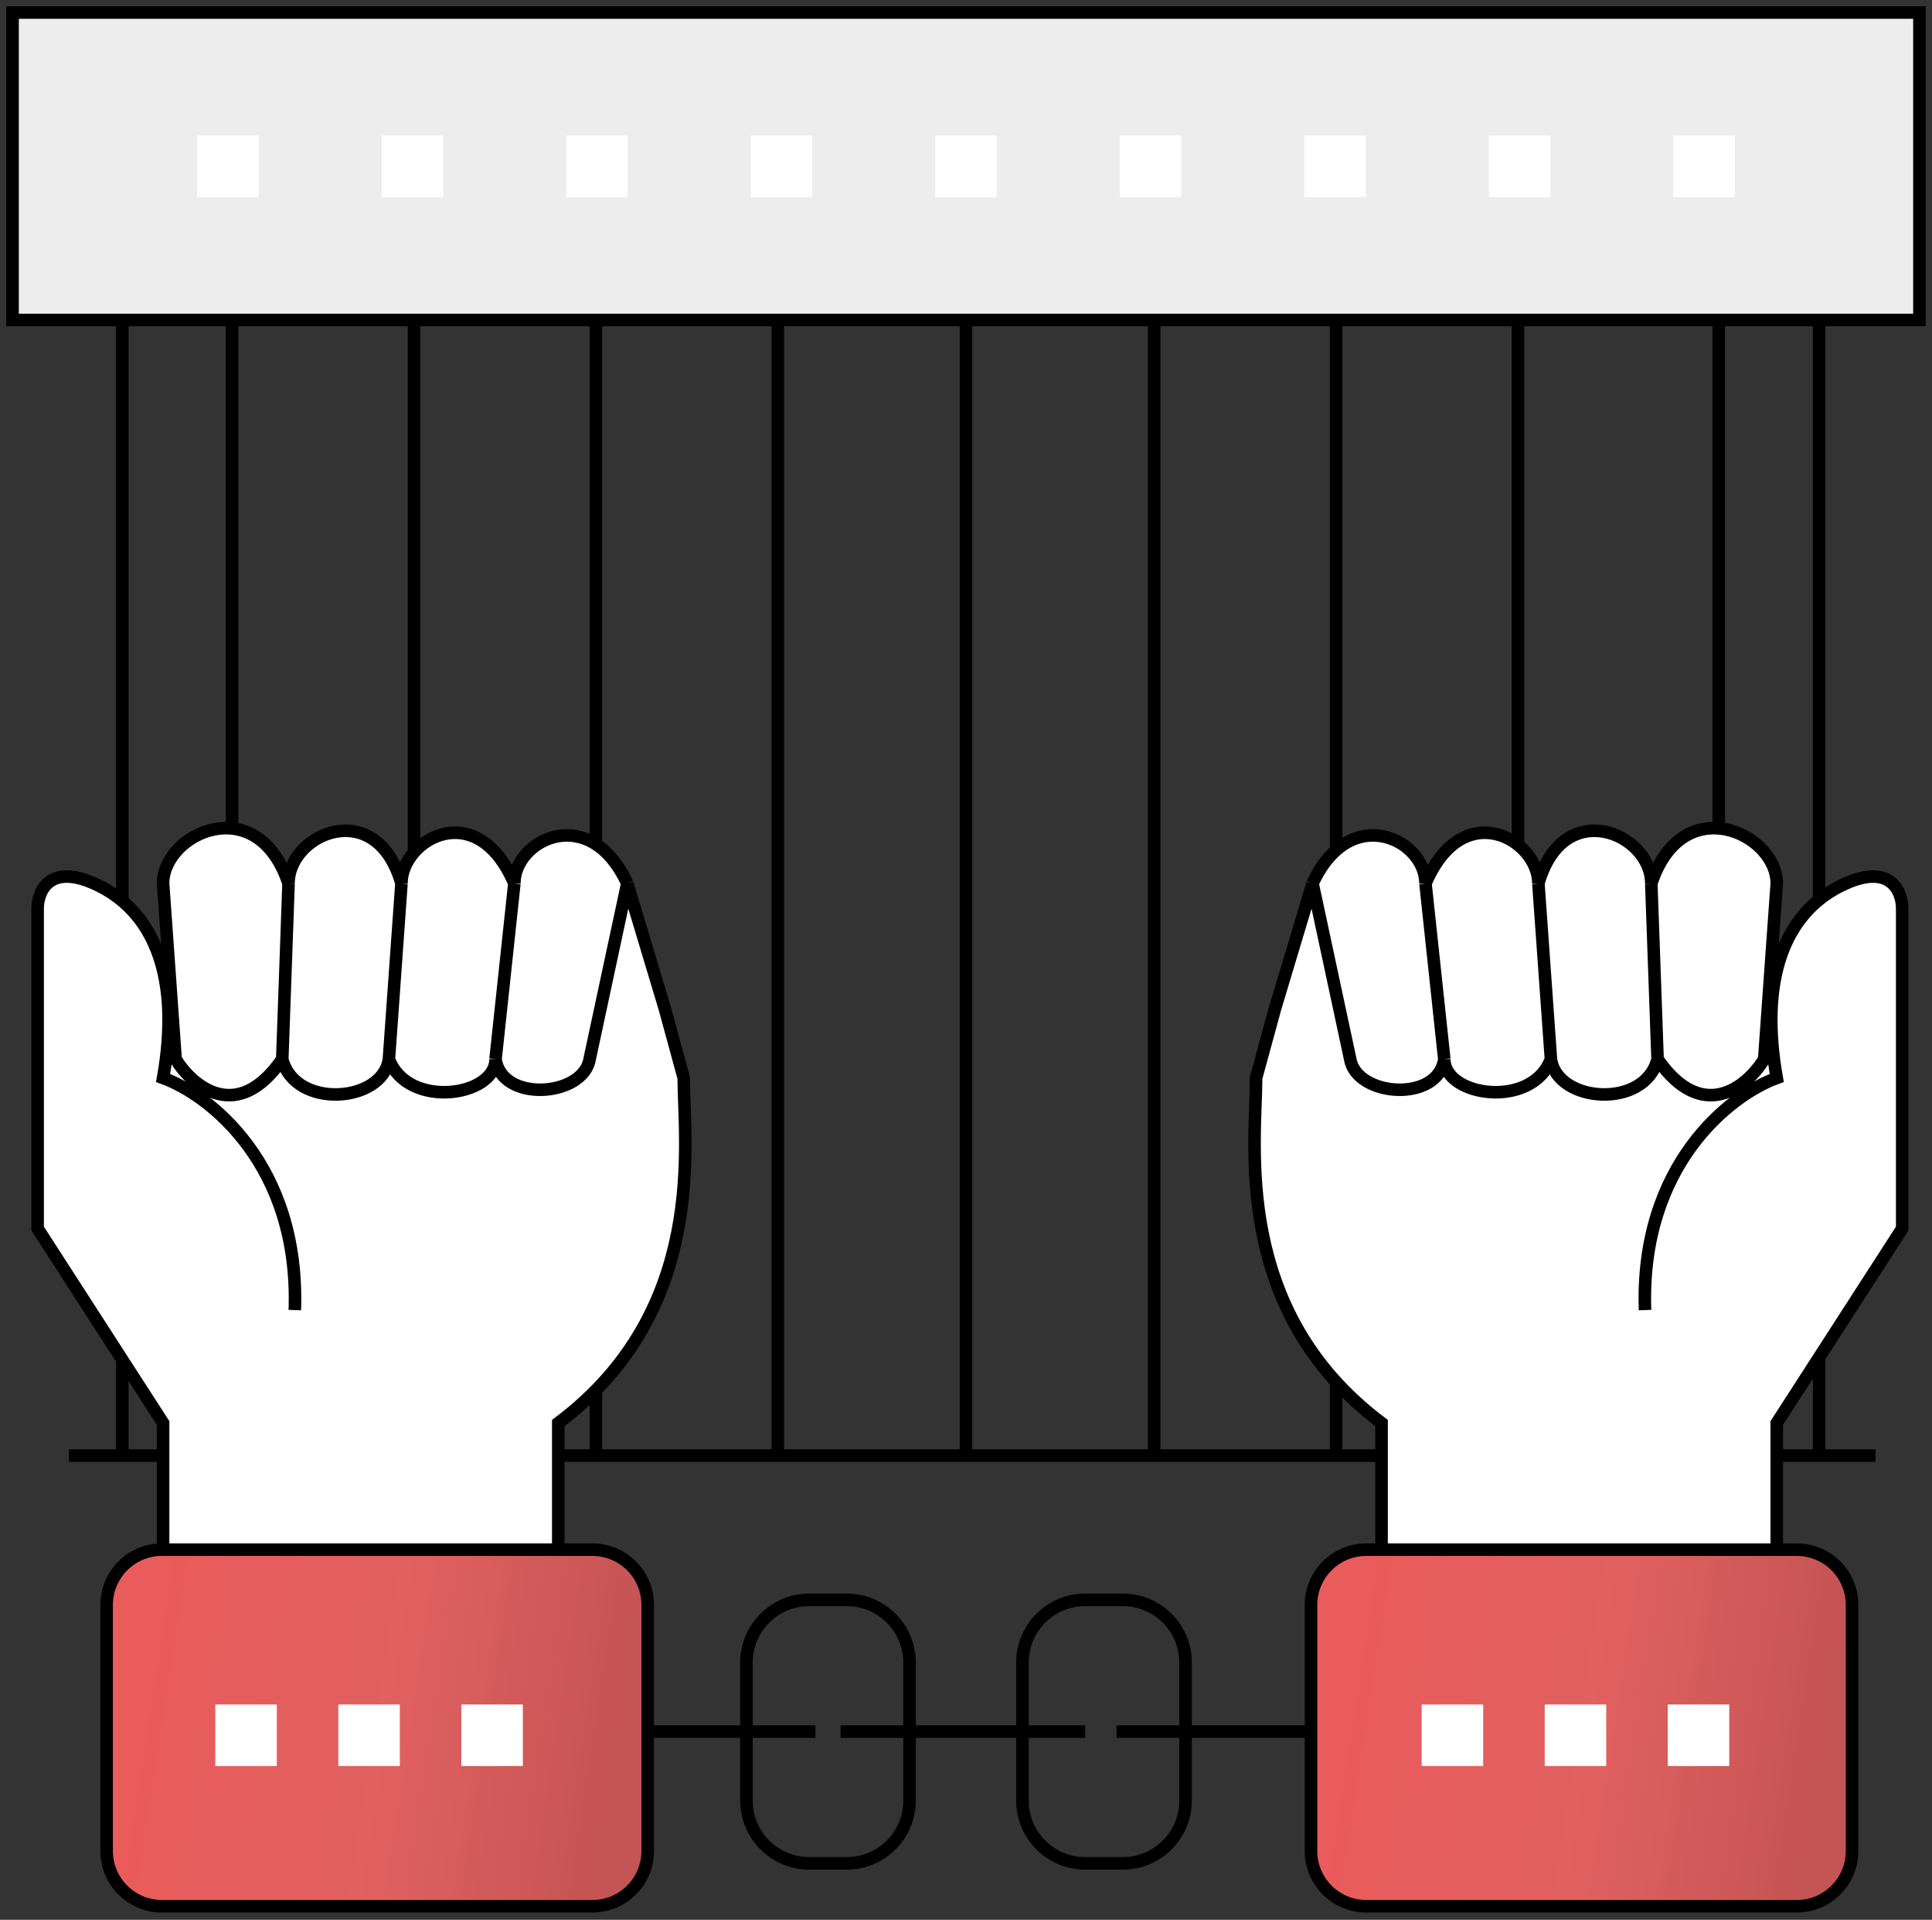
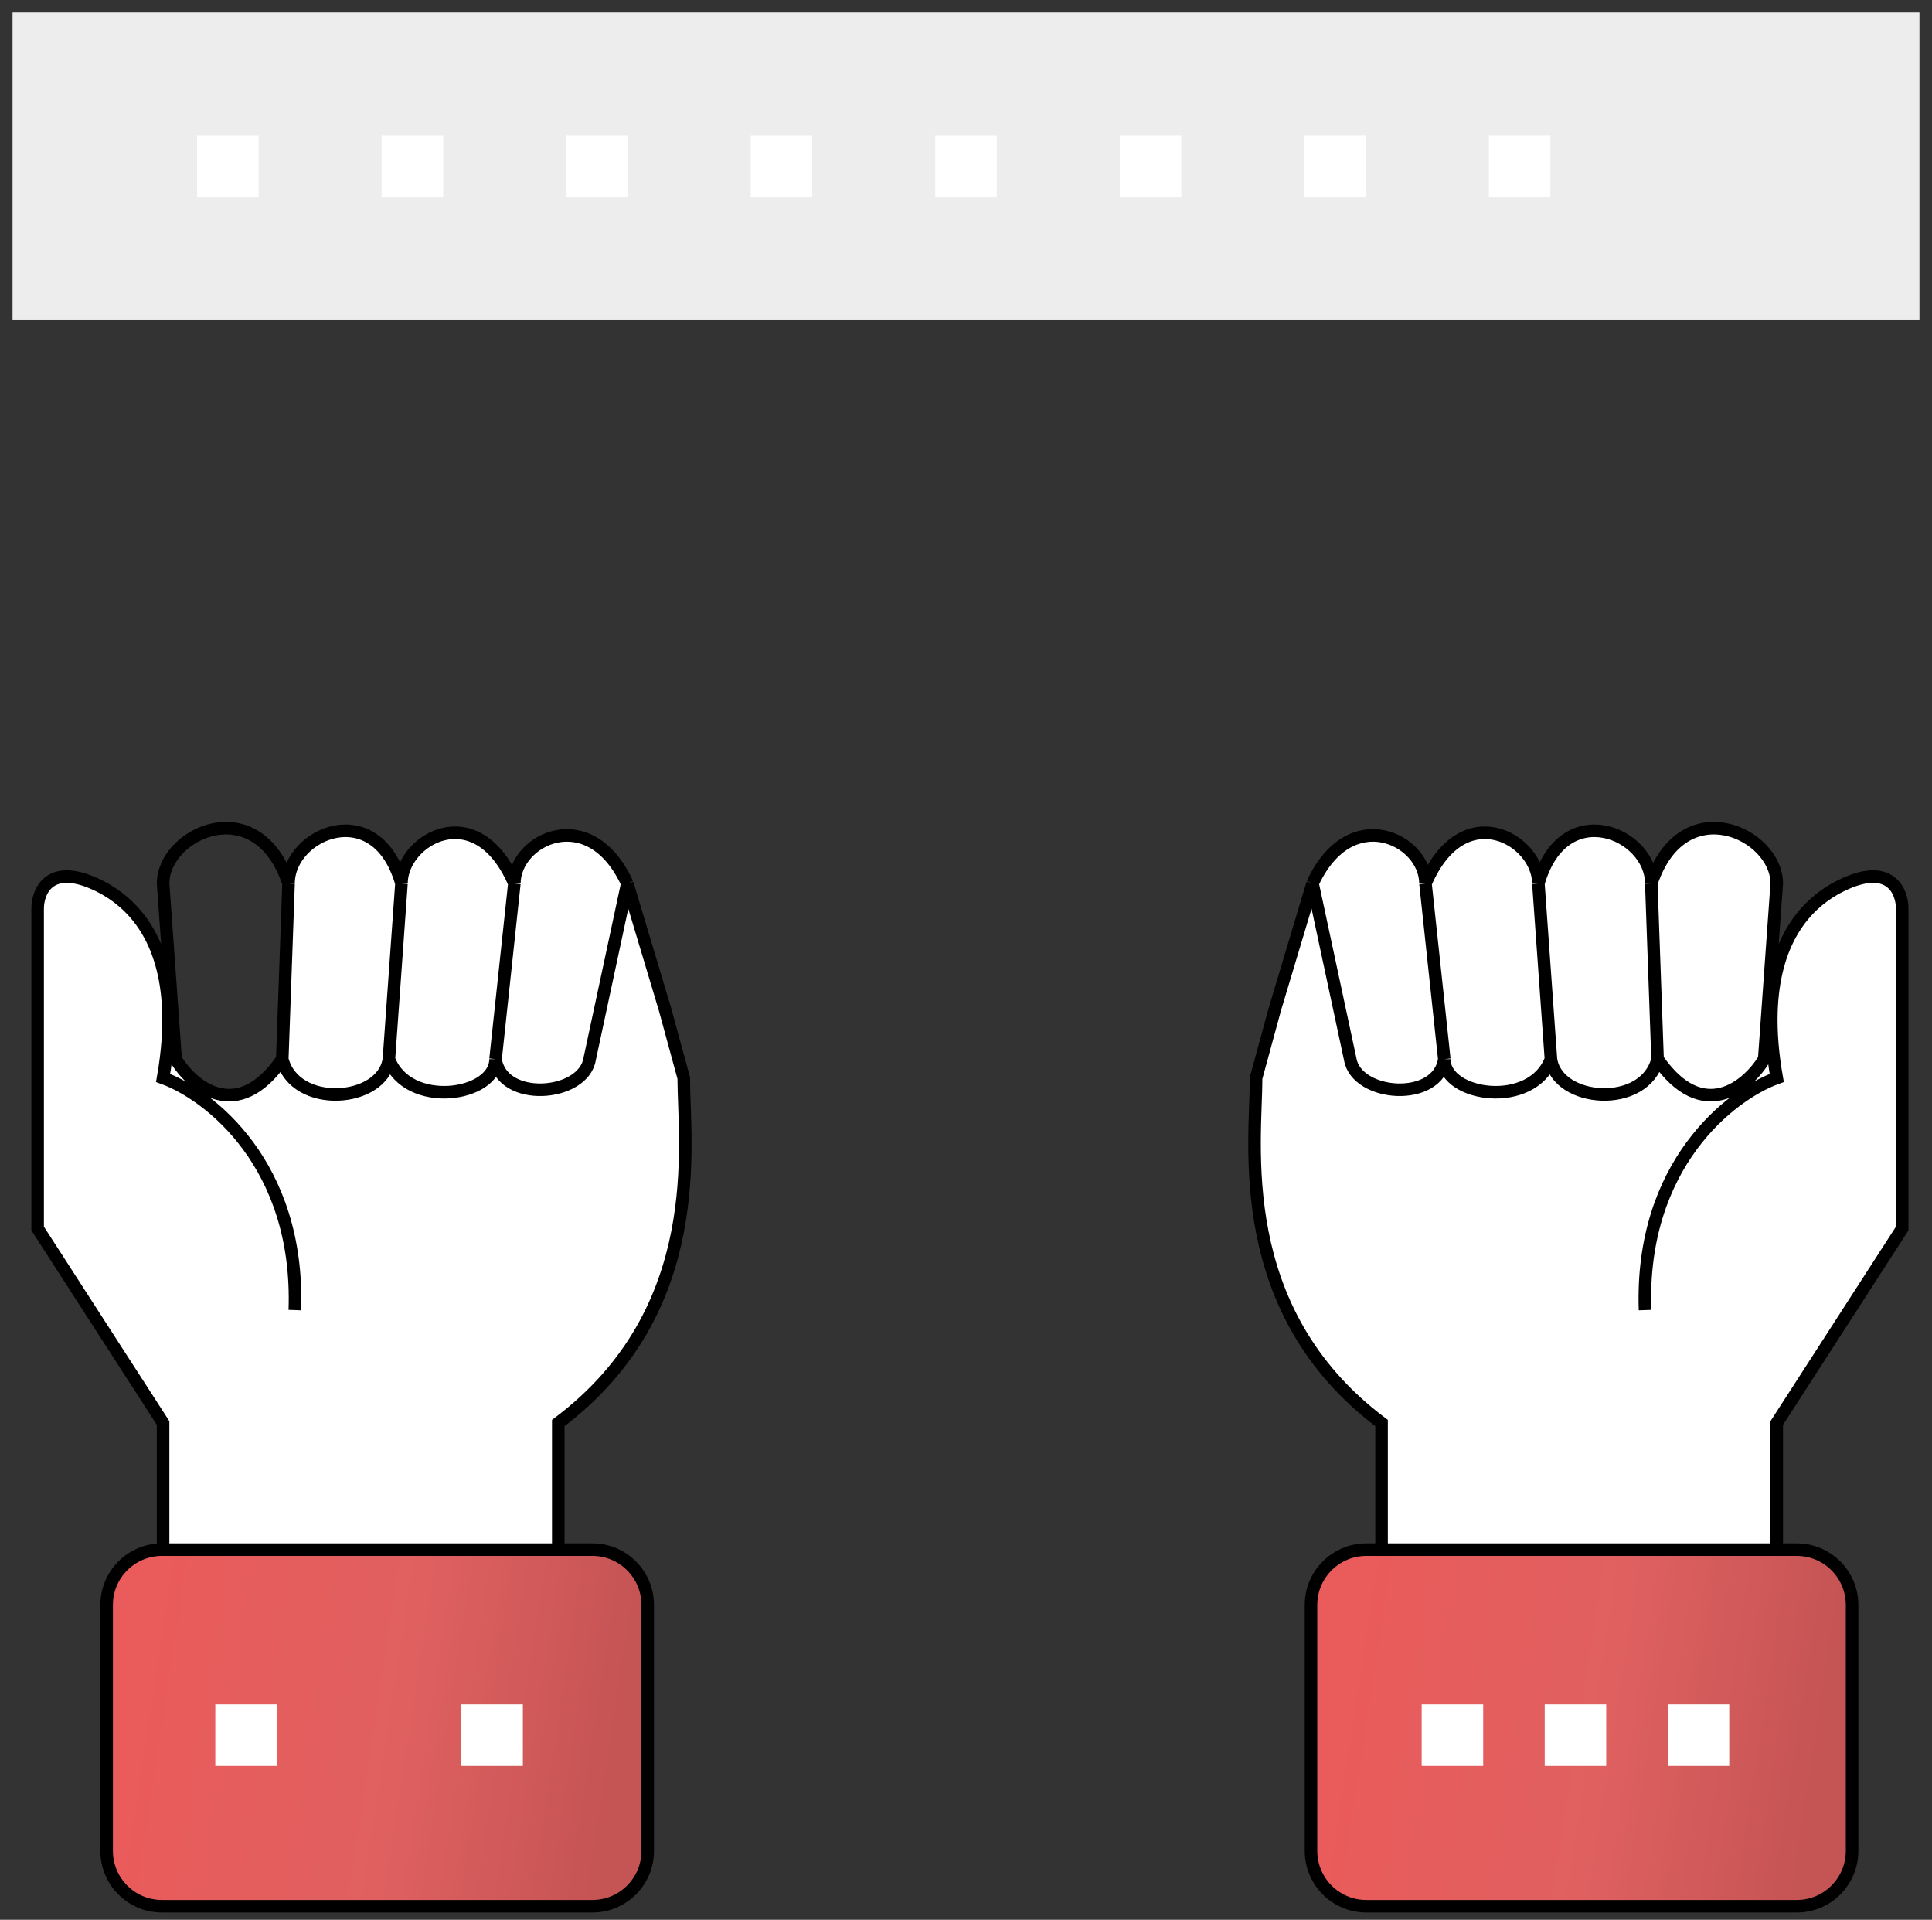
<svg xmlns="http://www.w3.org/2000/svg" width="154" height="153" viewBox="0 0 154 153" fill="none">
  <rect x="0" y="0" width="154" height="153" fill="#333333" stroke="none" />
-   <path d="M1 1V25.5H9.75H18.5H33H47.5H62H77H92H106.5H121H137H145H153V1H1Z" fill="#EDEDED" />
-   <path d="M37 138H59.5M130.5 138H94.5M86.5 138H81.5M89 138H94.5M65 138H59.5M67 138H72.5M59.5 138V132.5C59.5 129.739 61.739 127.5 64.5 127.5H67.5C70.261 127.5 72.5 129.739 72.5 132.5V138M59.5 138V143.5C59.5 146.261 61.739 148.5 64.5 148.5H67.5C70.261 148.5 72.5 146.261 72.5 143.5V138M72.5 138H81.5M81.5 138V132.5C81.5 129.739 83.739 127.5 86.5 127.5H89.5C92.261 127.5 94.5 129.739 94.5 132.5V138M81.5 138V143.5C81.5 146.261 83.739 148.5 86.5 148.5H89.5C92.261 148.5 94.5 146.261 94.5 143.5V138M77 116V25.5M77 116H92M77 116H62M77 25.5H92M77 25.5H62M92 25.5V116M92 25.5H106.5M92 116H106.5M106.5 25.5V116M106.5 25.5H121M106.5 116H121M121 25.5V116M121 25.5H137M121 116H137M137 25.5V116M137 25.5H145M137 116H138.5C139.255 116 142.16 116 145 116M149.5 116C148.326 116 146.674 116 145 116M145 25.5H153V1H1V25.5H9.75M145 25.5V116M62 116V25.5M62 116H47.5M62 25.5H47.5M47.5 25.5V116M47.5 25.5H33M47.5 116H33M33 25.5V116M33 25.5H18.5M33 116H25H18.5M5.5 116H9.75M18.5 25.5V116M18.5 25.5H9.75M18.5 116H9.75M9.75 25.5V116" stroke="black" />
-   <path d="M23 70.408C20.5 62.908 13 66.408 13 70.408L13.685 80L14 84.408C15.333 86.575 18.9 89.608 22.5 84.408L23 70.408Z" fill="white" />
+   <path d="M1 1V25.5H9.75H18.5H33H47.5H62H77H92H106.5H121H137H145H153V1H1" fill="#EDEDED" />
  <path d="M23 70.408L22.5 84.408C23.5 88.408 30.5 87.908 31 84.408L32 70.408C30 63.408 23 66.408 23 70.408Z" fill="white" />
  <path d="M32 70.408L31 84.408C32.5 88.408 39.5 87.408 39.5 84.408L41 70.408C38 63.408 32 66.908 32 70.408Z" fill="white" />
  <path d="M41 70.408L39.5 84.408C40 87.908 46.5 87.408 47 84.408L50 70.408C47 63.908 41 66.908 41 70.408Z" fill="white" />
  <path d="M13 113.408V125.408H44.5V113.408C56.5 104.408 54.5 91.075 54.5 85.908L53 80.408L50 70.408L47 84.408C46.5 87.408 40 87.908 39.5 84.408C39.5 87.408 32.5 88.408 31 84.408C30.5 87.908 23.5 88.408 22.5 84.408C18.9 89.608 15.333 86.575 14 84.408L13.685 80L13.413 80.308C13.162 75.148 10.903 71.921 7.5 70.408C3.9 68.808 3 71.075 3 72.408V97.908L13 113.408Z" fill="white" />
  <path d="M23.5 104.408C23.9 92.808 16.667 87.242 13 85.908C13.366 83.836 13.494 81.971 13.413 80.308M23 70.408C20.5 62.908 13 66.408 13 70.408L13.685 80M23 70.408L22.5 84.408M23 70.408C23 66.408 30 63.408 32 70.408M22.5 84.408C23.5 88.408 30.5 87.908 31 84.408M22.5 84.408C18.9 89.608 15.333 86.575 14 84.408L13.685 80M32 70.408L31 84.408M32 70.408C32 66.908 38 63.408 41 70.408M31 84.408C32.5 88.408 39.5 87.408 39.5 84.408M41 70.408L39.5 84.408M41 70.408C41 66.908 47 63.908 50 70.408M39.5 84.408C40 87.908 46.5 87.408 47 84.408L50 70.408M50 70.408L53 80.408L54.5 85.908C54.5 91.075 56.5 104.408 44.5 113.408V125.408H13V113.408L3 97.908V72.408C3 71.075 3.9 68.808 7.5 70.408C10.903 71.921 13.162 75.148 13.413 80.308M13.413 80.308L13.685 80" stroke="black" />
  <path d="M141.625 113.408V125.408H110.125V113.408C98.125 104.408 100.125 91.075 100.125 85.908L101.625 80.408L104.625 70.408L107.625 84.408C108.125 87.408 114.625 87.908 115.125 84.408C115.125 87.408 122.125 88.408 123.625 84.408C124.125 87.908 131.125 88.408 132.125 84.408C135.725 89.608 139.292 86.575 140.625 84.408L140.94 80L141.198 80.68C141.356 75.303 143.641 71.957 147.125 70.408C150.725 68.808 151.625 71.075 151.625 72.408V97.908L141.625 113.408Z" fill="white" />
  <path d="M113.625 70.408L115.125 84.408C114.625 87.908 108.125 87.408 107.625 84.408L104.625 70.408C107.625 63.908 113.625 66.908 113.625 70.408Z" fill="white" />
  <path d="M122.625 70.408L123.625 84.408C122.125 88.408 115.125 87.408 115.125 84.408L113.625 70.408C116.625 63.408 122.625 66.908 122.625 70.408Z" fill="white" />
  <path d="M131.625 70.408L132.125 84.408C131.125 88.408 124.125 87.908 123.625 84.408L122.625 70.408C124.625 63.408 131.625 66.408 131.625 70.408Z" fill="white" />
  <path d="M131.625 70.408C134.125 62.908 141.625 66.408 141.625 70.408L140.94 80L140.625 84.408C139.292 86.575 135.725 89.608 132.125 84.408L131.625 70.408Z" fill="white" />
  <path d="M131.125 104.408C130.725 92.808 137.958 87.242 141.625 85.908C141.286 83.989 141.152 82.248 141.198 80.68M131.625 70.408C134.125 62.908 141.625 66.408 141.625 70.408L140.94 80M131.625 70.408L132.125 84.408M131.625 70.408C131.625 66.408 124.625 63.408 122.625 70.408M132.125 84.408C131.125 88.408 124.125 87.908 123.625 84.408M132.125 84.408C135.725 89.608 139.292 86.575 140.625 84.408L140.94 80M122.625 70.408L123.625 84.408M122.625 70.408C122.625 66.908 116.625 63.408 113.625 70.408M123.625 84.408C122.125 88.408 115.125 87.408 115.125 84.408M113.625 70.408L115.125 84.408M113.625 70.408C113.625 66.908 107.625 63.908 104.625 70.408M115.125 84.408C114.625 87.908 108.125 87.408 107.625 84.408L104.625 70.408M104.625 70.408L101.625 80.408L100.125 85.908C100.125 91.075 98.125 104.408 110.125 113.408V125.408H141.625V113.408L151.625 97.908V72.408C151.625 71.075 150.725 68.808 147.125 70.408C143.641 71.957 141.356 75.303 141.198 80.68M141.198 80.68L140.94 80" stroke="black" />
  <path d="M143.226 151.919H108.903C106.475 151.919 104.5 149.944 104.5 147.516V127.903C104.5 125.475 106.475 123.5 108.903 123.5H143.226C145.654 123.5 147.629 125.475 147.629 127.903V147.516C147.629 149.944 145.654 151.919 143.226 151.919Z" fill="url(#paint0_linear)" stroke="black" />
  <path d="M47.226 151.919H12.903C10.475 151.919 8.5 149.944 8.5 147.516V127.903C8.5 125.475 10.475 123.5 12.903 123.5H47.226C49.654 123.5 51.629 125.475 51.629 127.903V147.516C51.629 149.944 49.654 151.919 47.226 151.919Z" fill="url(#paint1_linear)" stroke="black" />
  <path d="M15.709 10.806H20.612V15.71H15.709V10.806Z" fill="white" />
  <path d="M17.162 135.839H22.065V140.742H17.162V135.839Z" fill="white" />
-   <path d="M26.967 135.839H31.87V140.742H26.967V135.839Z" fill="white" />
  <path d="M36.773 135.839H41.677V140.742H36.773V135.839Z" fill="white" />
  <path d="M30.42 10.806H35.323V15.71H30.42V10.806Z" fill="white" />
  <path d="M45.129 10.806H50.032V15.71H45.129V10.806Z" fill="white" />
  <path d="M59.838 10.806H64.741V15.71H59.838V10.806Z" fill="white" />
  <path d="M74.549 10.806H79.452V15.71H74.549V10.806Z" fill="white" />
  <path d="M89.258 10.806H94.161V15.71H89.258V10.806Z" fill="white" />
  <path d="M103.967 10.806H108.87V15.71H103.967V10.806Z" fill="white" />
  <path d="M118.678 10.806H123.581V15.71H118.678V10.806Z" fill="white" />
-   <path d="M133.387 10.806H138.29V15.71H133.387V10.806Z" fill="white" />
  <path d="M132.936 135.839H137.839V140.742H132.936V135.839Z" fill="white" />
  <path d="M123.129 135.839H128.032V140.742H123.129V135.839Z" fill="white" />
  <path d="M113.322 135.839H118.225V140.742H113.322V135.839Z" fill="white" />
  <defs>
    <linearGradient id="paint0_linear" x1="108.167" y1="128.396" x2="146.046" y2="134.201" gradientUnits="userSpaceOnUse">
      <stop stop-color="#EA5B5B" />
      <stop offset="0.547" stop-color="#E06060" />
      <stop offset="1" stop-color="#C55454" />
    </linearGradient>
    <linearGradient id="paint1_linear" x1="12.167" y1="128.396" x2="50.046" y2="134.201" gradientUnits="userSpaceOnUse">
      <stop stop-color="#EA5B5B" />
      <stop offset="0.547" stop-color="#E06060" />
      <stop offset="1" stop-color="#C55454" />
    </linearGradient>
  </defs>
</svg>